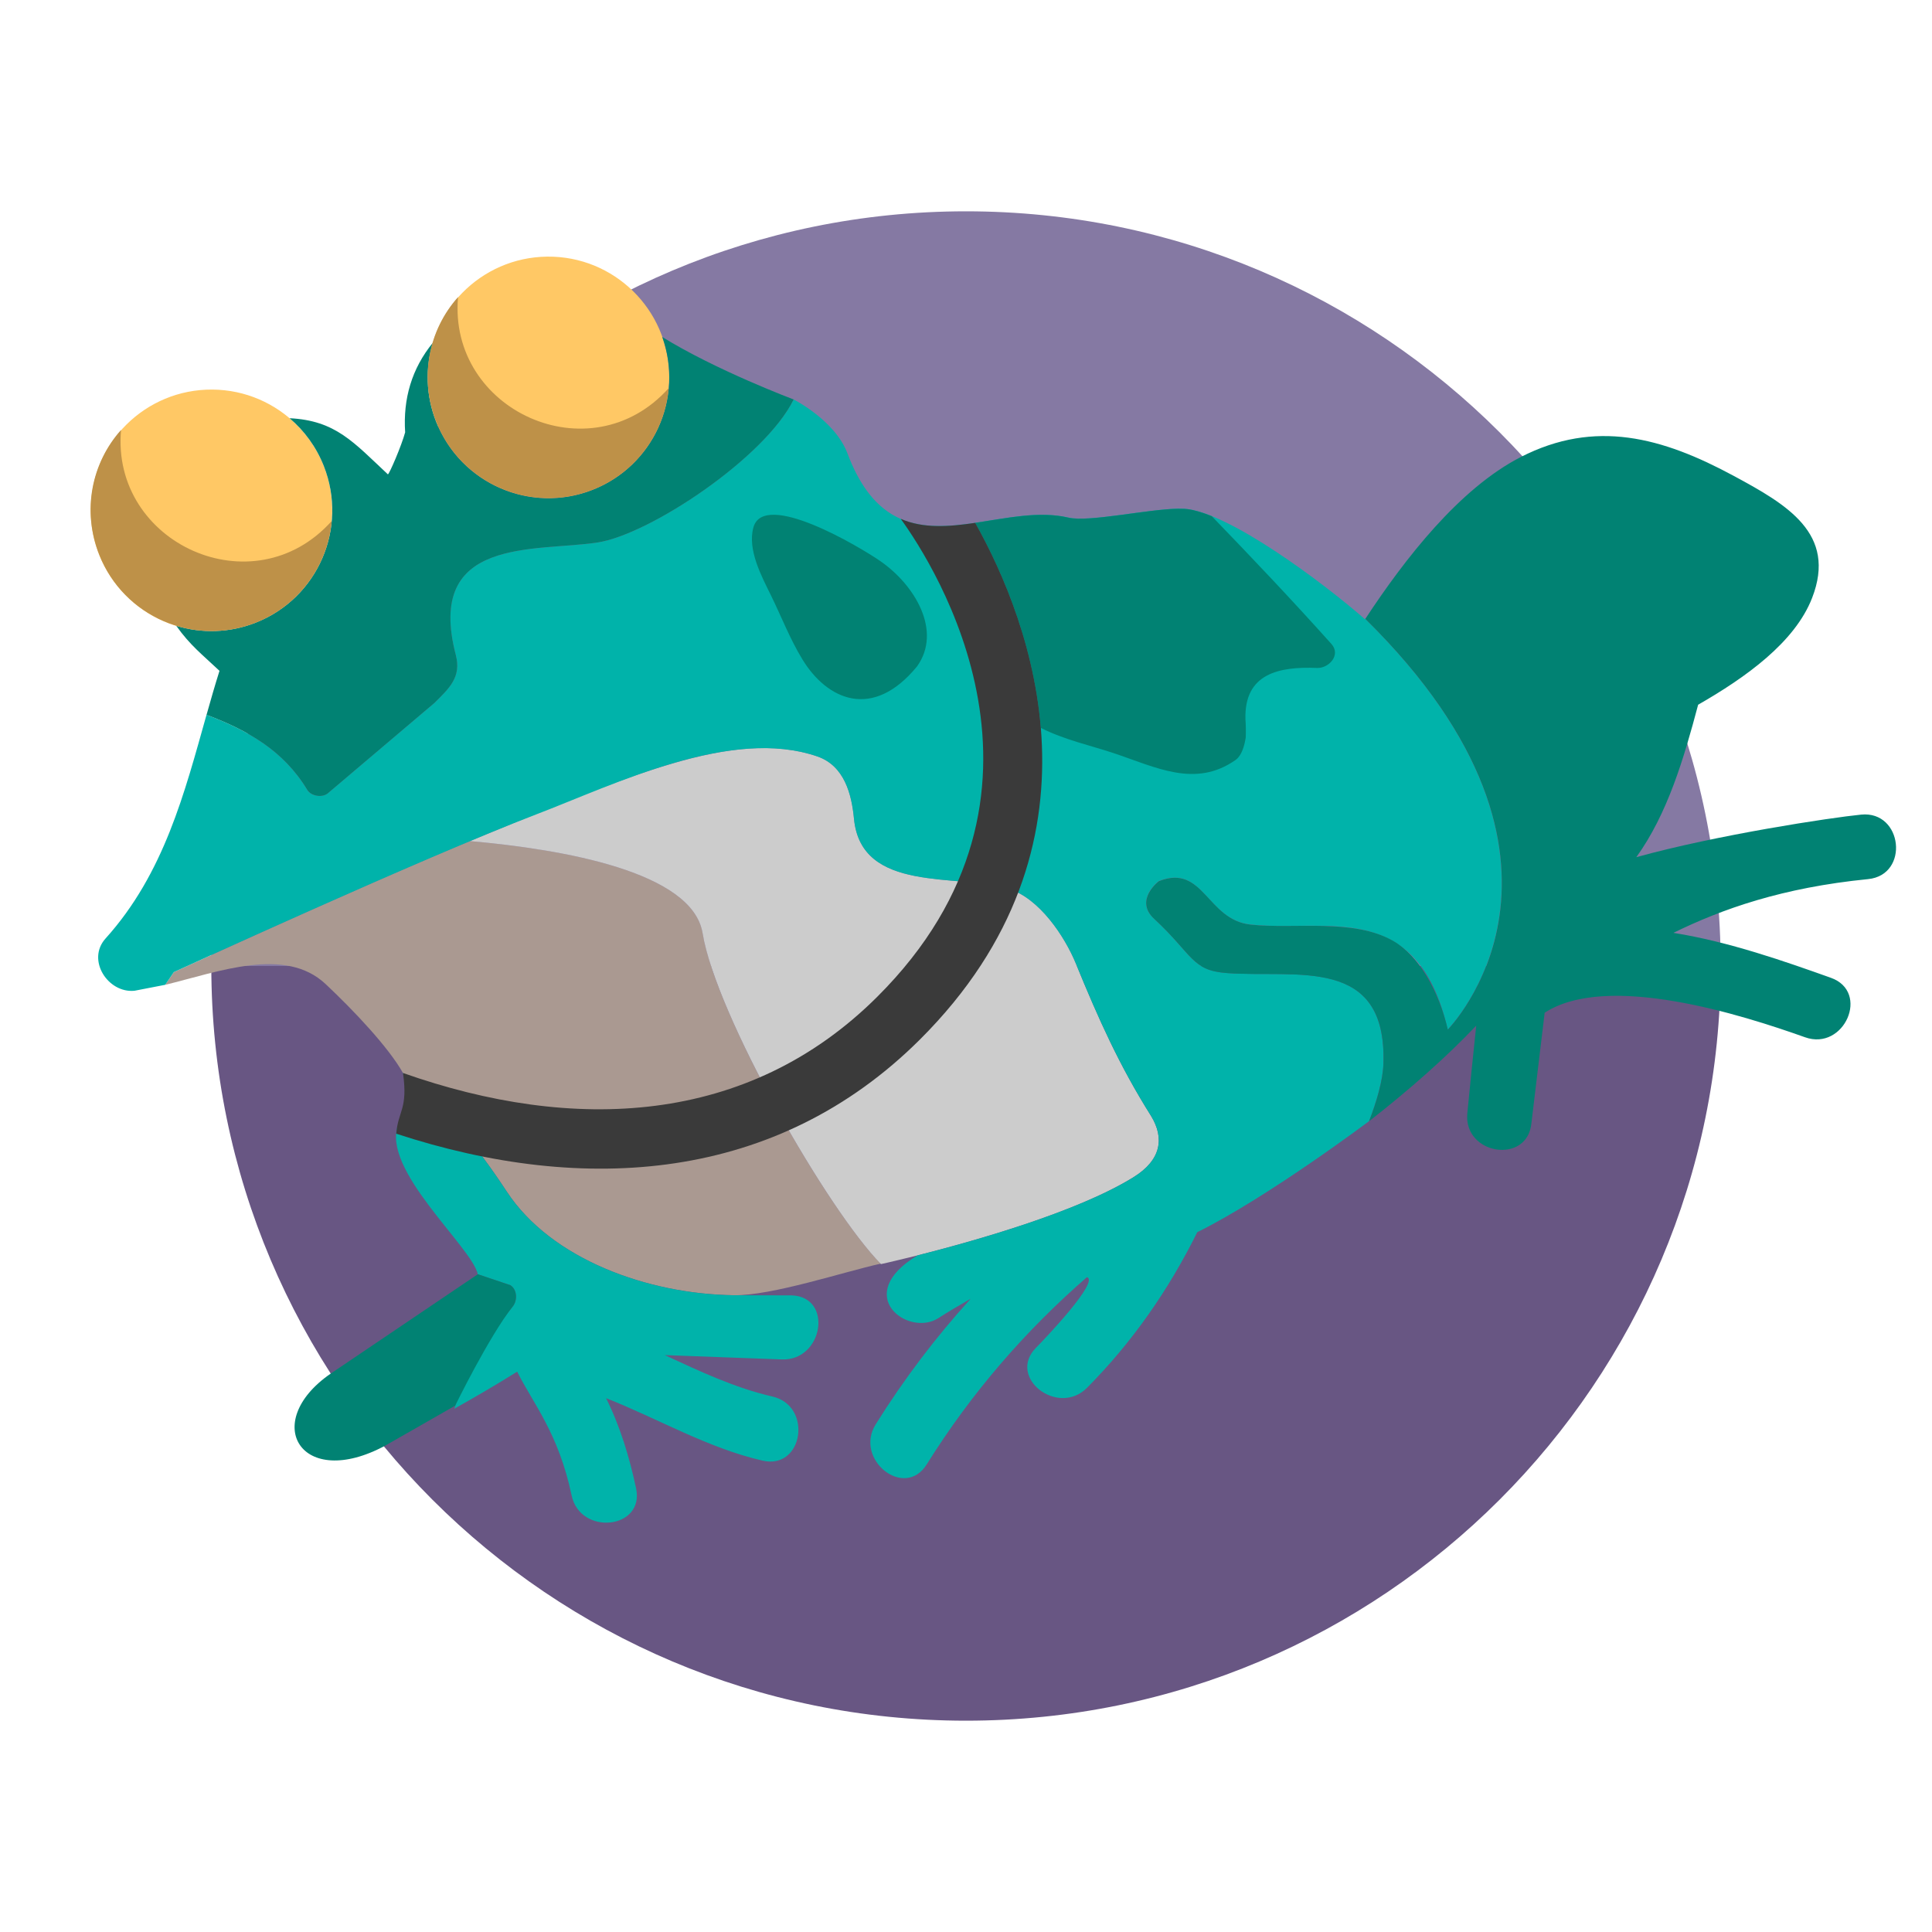
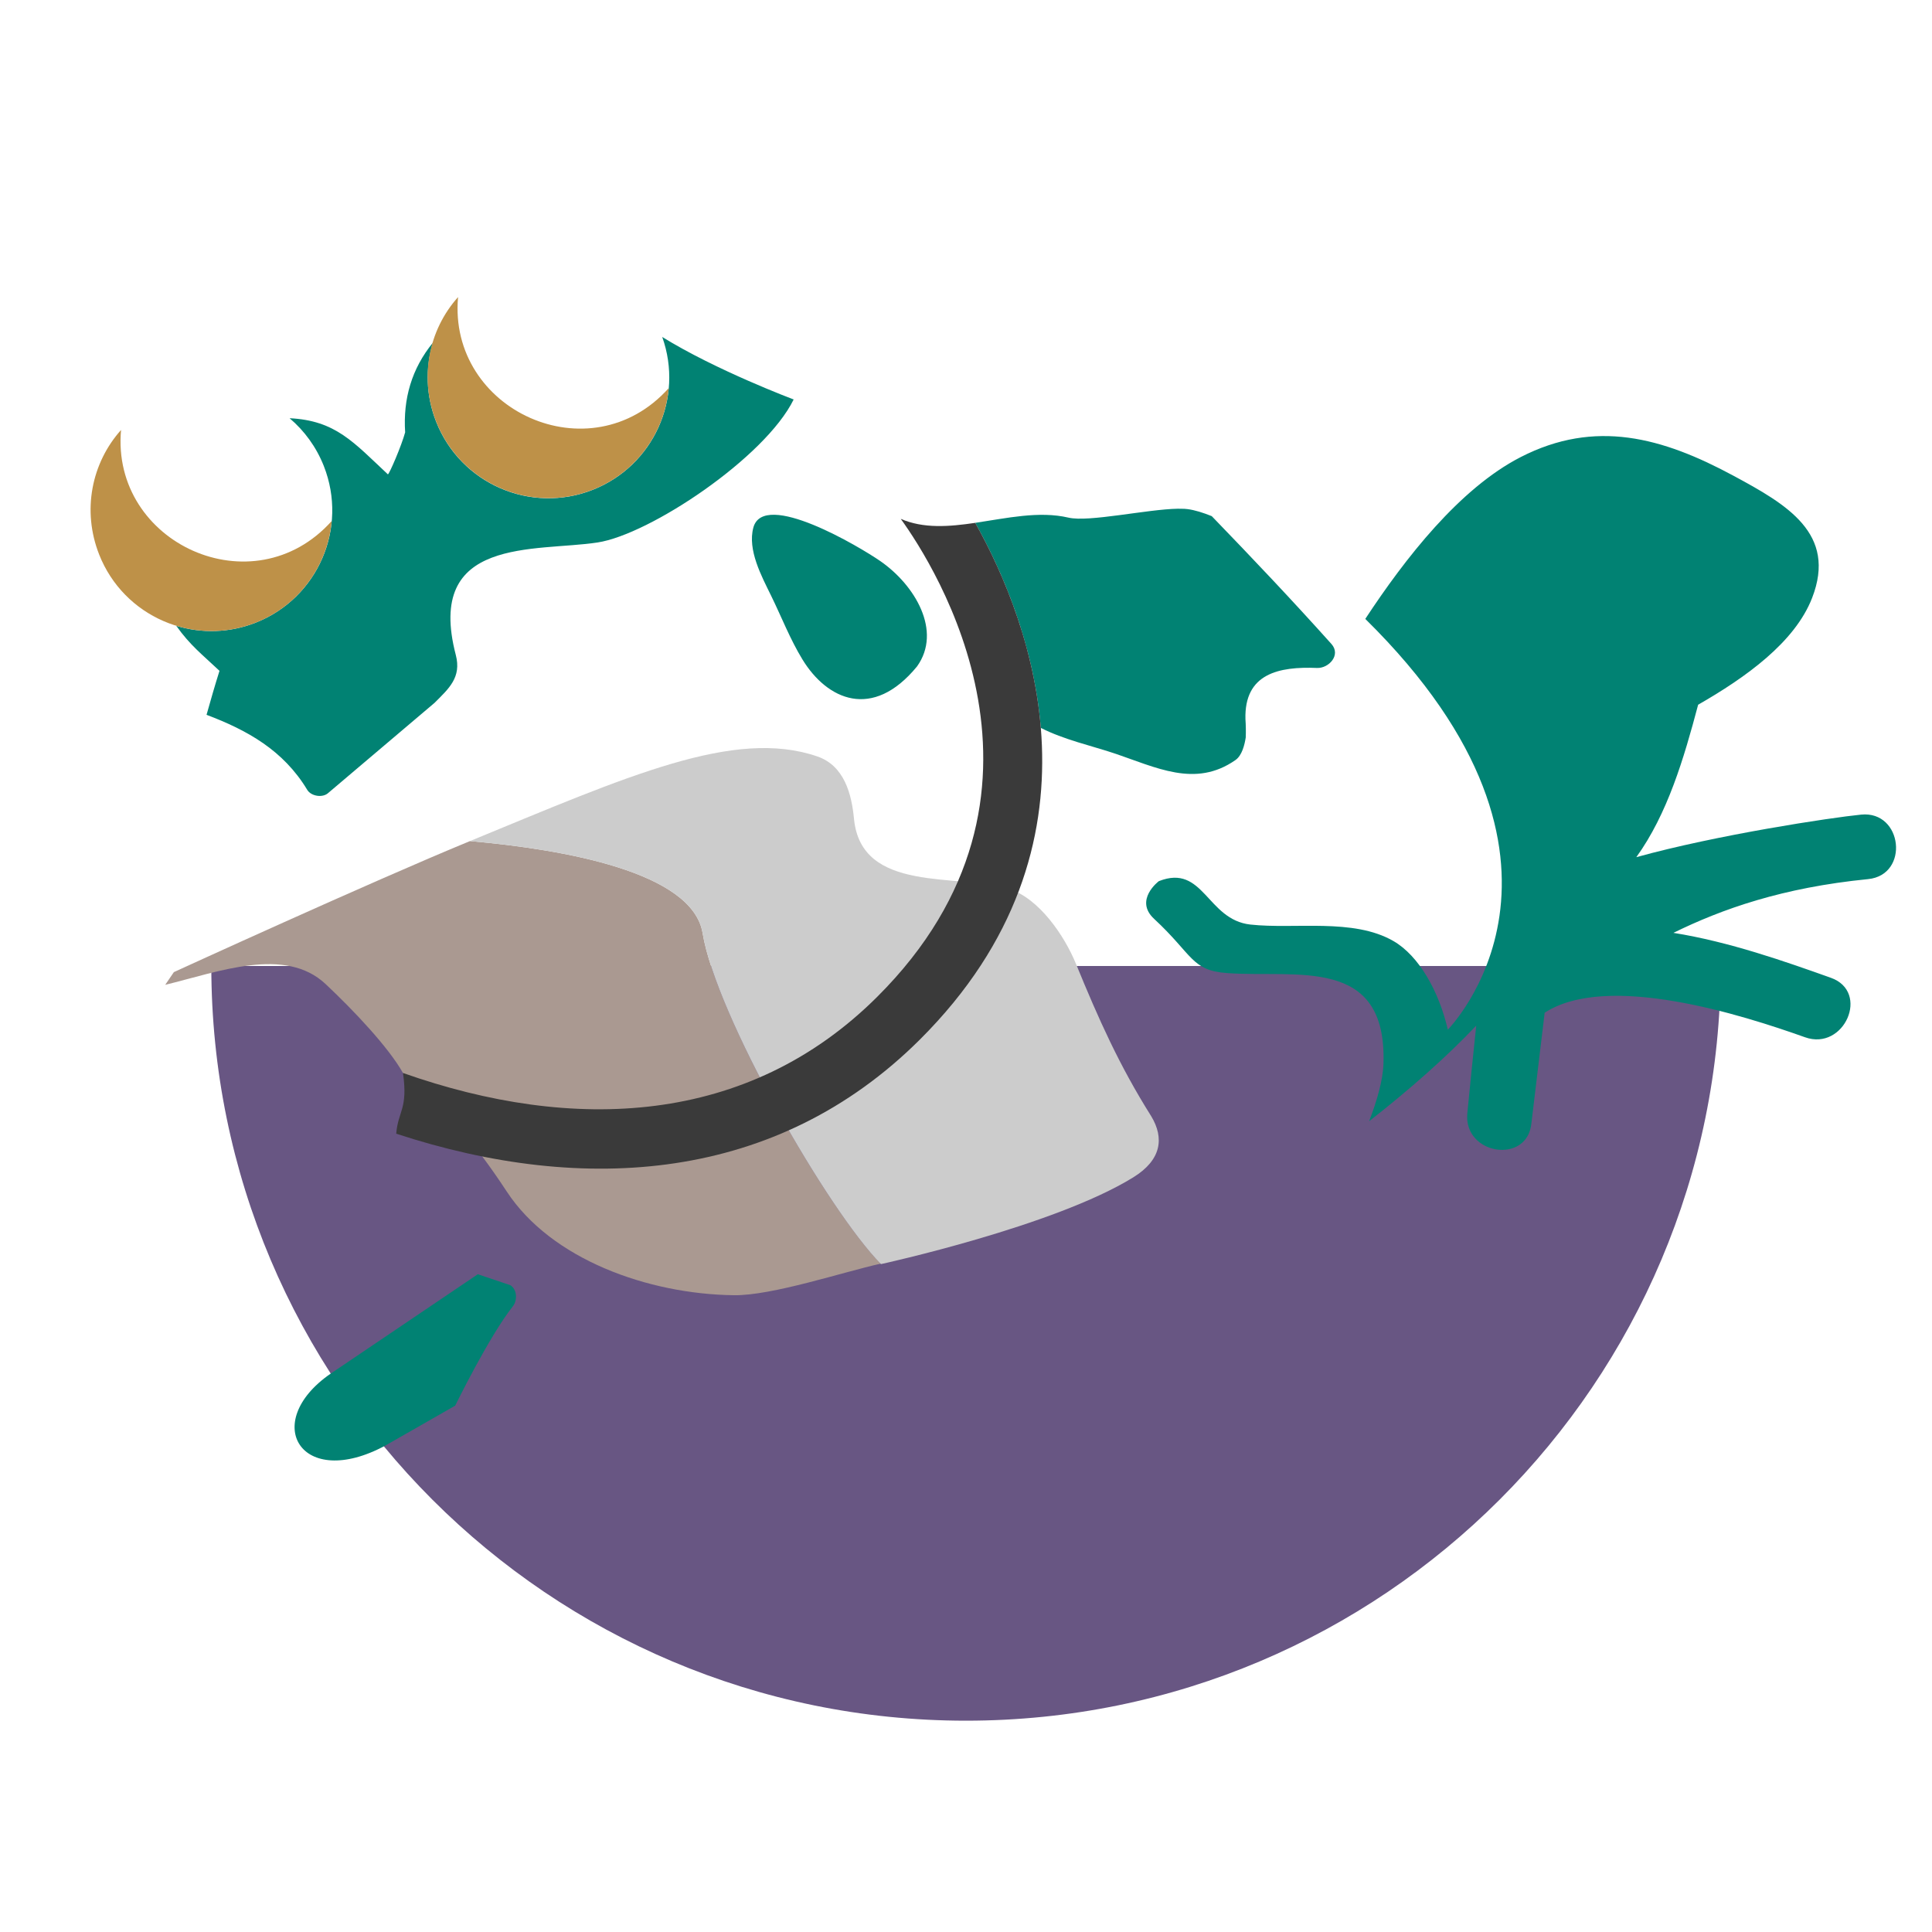
<svg xmlns="http://www.w3.org/2000/svg" version="1.1" id="Uploaded to svgrepo.com" width="800px" height="800px" viewBox="0 0 64 64" xml:space="preserve">
  <style type="text/css">
	.fandom_drie{fill:#BE9148;}
	.fandom_vier{fill:#FFC865;}
	.fandom_vijf{fill:#018273;}
	.fandom_zes{fill:#00B3AA;}
	.fandom_negen{fill:#685683;}
	.fandom_tien{fill:#8579A3;}
	.fandom_dertien{fill:#AA9991;}
	.fandom_vijftien{fill:#3A3A3A;}
	.fandom_negentien{fill:#CCCCCC;}
	.st0{fill:#FF786E;}
	.st1{fill:#BE5652;}
	.st2{fill:#644638;}
	.st3{fill:#4B322A;}
	.st4{fill:#EFEAE0;}
	.st5{fill:#808080;}
	.st6{fill:#666666;}
	.st7{fill:#6BC4D2;}
	.st8{fill:#508D9B;}
	.st9{fill:#FFFAFA;}
	.st10{fill:#4D4D4D;}
</style>
  <g>
    <g>
-       <path class="fandom_tien" d="M32,7C18.193,7,7,18.193,7,32h50C57,18.193,45.807,7,32,7z" />
      <path class="fandom_negen" d="M32,57c13.807,0,25-11.193,25-25H7C7,45.807,18.193,57,32,57z" />
    </g>
    <g>
      <path class="fandom_dertien" d="M23.276,30.914c-0.334-2.031-4.603-2.777-7.707-3.052c-3.305,1.36-9.81,4.341-9.81,4.341    l-0.286,0.421c1.77-0.432,3.973-1.284,5.313-0.026c0.935,0.878,2.095,2.107,2.562,2.945c1.394,1.18,2.337,2.252,3.441,3.931    c1.474,2.242,4.669,3.395,7.521,3.432c1.27,0.016,3.617-0.77,4.862-1.045C27.396,40.047,23.723,33.631,23.276,30.914z" />
      <path class="fandom_negentien" d="M37.543,39c0.93-0.576,1.031-1.297,0.592-2.025c-1.052-1.669-1.745-3.222-2.49-5.042    c-0.38-0.929-1.219-2.174-2.225-2.489c-1.674-0.524-4.894,0.168-5.131-2.325c-0.077-0.809-0.318-1.753-1.214-2.061    c-2.751-0.945-6.281,0.654-11.507,2.804c3.105,0.275,7.373,1.021,7.707,3.052c0.448,2.723,4.138,9.164,5.908,10.961    C29.184,41.875,34.918,40.625,37.543,39z" />
-       <path class="fandom_zes" d="M39.661,40.818c-0.943,1.902-2.149,3.641-3.651,5.154c-0.966,0.973-2.663-0.347-1.689-1.328    c0.31-0.312,2.104-2.2,1.687-2.338c-2.05,1.783-3.831,3.837-5.31,6.205c-0.735,1.177-2.414-0.167-1.689-1.328    c0.933-1.495,1.985-2.882,3.146-4.16c-0.358,0.207-0.716,0.412-1.066,0.639c-1,0.648-2.893-0.757-0.694-2.076    c1.828-0.461,5.277-1.428,7.148-2.586c0.93-0.576,1.031-1.297,0.592-2.025c-1.052-1.669-1.745-3.222-2.49-5.042    c-0.38-0.929-1.219-2.174-2.225-2.489c-1.674-0.524-4.894,0.168-5.131-2.325c-0.077-0.81-0.318-1.753-1.214-2.061    c-2.864-0.984-6.684,0.915-9.312,1.92c-3.769,1.441-12.004,5.224-12.004,5.224l-0.286,0.421L4.456,32.82    c-0.878,0.088-1.601-1.02-0.959-1.732c1.942-2.153,2.62-4.841,3.344-7.409c1.338,0.506,2.542,1.168,3.336,2.486    c0.13,0.215,0.516,0.274,0.7,0.099l3.517-2.981c0.474-0.475,0.898-0.842,0.704-1.586c-1.026-3.94,2.633-3.411,4.697-3.727    c1.739-0.267,5.556-2.823,6.495-4.737c0,0,1.371,0.691,1.782,1.784c1.566,4.163,4.785,1.535,7.32,2.13    c0.725,0.17,2.891-0.345,3.836-0.292c1.456,0.083,4.625,2.466,5.979,3.65l0.016-0.006c8.208,8.083,2.734,13.607,2.734,13.607    c-1.014-4.393-4.059-3.209-6.542-3.482c-1.444-0.159-1.546-2.023-3.031-1.438c0,0-0.828,0.628-0.156,1.25    c1.292,1.196,1.225,1.71,2.422,1.797c2.278,0.166,5.298-0.597,5.176,3.007c-0.019,0.556-0.223,1.243-0.476,1.901    C45.352,37.142,41.998,39.66,39.661,40.818z M26.228,42.911c0,0-1.741-0.002-1.919-0.004c-2.852-0.037-6.047-1.191-7.521-3.432    c-1.103-1.678-2.046-2.749-3.439-3.929c0.133,0.487,0.105,1.036-0.156,1.699c-0.588,1.492,2.438,4.057,2.635,4.966l1.076,0.361    c0.231,0.145,0.24,0.506,0.084,0.702c-1.1,1.39-1.709,2.627-1.938,3.392c0.703-0.394,1.399-0.8,2.082-1.228    c0.525,1.054,1.368,2.029,1.803,4.098c0.283,1.344,2.421,1.125,2.137-0.228c-0.214-1.016-0.53-2.063-0.995-2.992    c1.725,0.679,3.359,1.649,5.182,2.069c1.354,0.312,1.669-1.814,0.329-2.123c-1.254-0.289-2.407-0.837-3.566-1.372    c1.293,0.048,2.586,0.096,3.878,0.143C27.27,45.084,27.61,42.962,26.228,42.911z" />
-       <path class="fandom_vier" d="M11.005,16.93c-0.014,2.209-1.816,3.989-4.025,3.975s-3.989-1.816-3.975-4.025    s1.816-3.989,4.025-3.975S11.019,14.72,11.005,16.93z M18.128,8.501c-2.209,0.024-3.98,1.834-3.957,4.043    c0.024,2.209,1.834,3.98,4.043,3.957c2.209-0.024,3.98-1.834,3.957-4.043S20.337,8.477,18.128,8.501z" />
      <path class="fandom_vijf" d="M30.379,22.075c-1.476,1.8-2.981,1.105-3.796-0.228c-0.41-0.67-0.696-1.414-1.041-2.118    c-0.314-0.641-0.786-1.513-0.586-2.253c0.342-1.26,3.531,0.644,4.206,1.111C30.31,19.382,31.215,20.904,30.379,22.075z     M21.937,11.162c0.723,2.024-0.287,4.27-2.301,5.064c-2.055,0.81-4.378-0.199-5.188-2.255c-0.343-0.869-0.36-1.786-0.11-2.616    c-0.698,0.857-0.989,1.851-0.917,2.967c-0.123,0.451-0.521,1.373-0.571,1.392c-1.137-1.062-1.729-1.784-3.257-1.86    c0.487,0.413,0.883,0.948,1.134,1.584c0.81,2.055-0.199,4.378-2.255,5.188c-0.875,0.345-1.799,0.36-2.634,0.104    c0.466,0.653,0.852,0.944,1.433,1.492c-0.151,0.478-0.291,0.966-0.429,1.457c1.338,0.506,2.542,1.168,3.336,2.486    c0.13,0.215,0.516,0.274,0.7,0.099l3.517-2.981c0.474-0.475,0.898-0.842,0.704-1.586c-1.026-3.94,2.633-3.411,4.697-3.727    c1.73-0.265,5.551-2.812,6.495-4.737C26.292,13.233,23.715,12.266,21.937,11.162z M15.828,42.211l-4.89,3.303    c-2.317,1.611-0.964,3.879,1.829,2.371l2.312-1.321c0,0,1.119-2.292,1.909-3.289c0.156-0.197,0.147-0.558-0.084-0.702    L15.828,42.211z M38.231,30.438c1.292,1.196,1.225,1.71,2.422,1.797c2.278,0.166,5.298-0.597,5.176,3.007    c-0.019,0.556-0.223,1.243-0.476,1.901c1.343-1.049,2.583-2.146,3.549-3.167c-0.102,0.967-0.202,1.935-0.295,2.903    c-0.133,1.376,1.99,1.708,2.123,0.329l0.439-3.66c2.078-1.352,6.552,0.074,8.626,0.813c1.299,0.463,2.163-1.504,0.856-1.97    c-1.513-0.539-3.368-1.195-5.217-1.489c1.609-0.79,3.61-1.499,6.448-1.78c1.381-0.137,1.148-2.273-0.228-2.137    c-1.001,0.099-4.768,0.667-7.449,1.41c1.031-1.428,1.576-3.271,2.048-5.05c1.572-0.901,3.204-2.064,3.776-3.539    c0.828-2.135-0.839-3.095-2.61-4.049c-2.349-1.266-4.575-1.883-7.045-0.615c-2.028,1.041-3.831,3.359-5.147,5.36    c8.208,8.083,2.734,13.607,2.734,13.607c-0.291-1.261-0.951-2.447-1.806-2.938c-1.333-0.766-3.266-0.382-4.735-0.544    c-1.444-0.159-1.546-2.023-3.031-1.438C38.387,29.188,37.559,29.816,38.231,30.438z M41.267,24.428    c0.007-0.201,0.004-0.403-0.01-0.604c-0.043-1.514,1.109-1.749,2.372-1.697c0.387,0.016,0.804-0.429,0.476-0.795    c-1.291-1.441-2.62-2.844-3.964-4.234c-0.286-0.115-0.56-0.202-0.802-0.233c-0.003,0-0.007-0.001-0.01-0.001    c-0.03-0.004-0.06-0.006-0.089-0.008c-0.003,0-0.007-0.001-0.011-0.001c-0.001,0-0.002,0-0.002,0c-0.013,0-0.086-0.002-0.21-0.003    c-1.025,0.018-2.948,0.453-3.623,0.295c-0.973-0.228-2.046,0.018-3.089,0.173c0.865,1.541,1.94,3.975,2.173,6.792    c0.762,0.389,1.672,0.59,2.396,0.831c1.429,0.476,2.716,1.166,4.052,0.235C41.145,25.025,41.229,24.671,41.267,24.428z" />
      <path class="fandom_vijftien" d="M32.306,17.32c-0.87,0.129-1.717,0.195-2.467-0.132c1.127,1.559,5.964,9.118-0.783,15.836    c-4.287,4.27-10.069,4.507-15.706,2.52c0.168,1.206-0.16,1.243-0.225,2.011c6.256,2.052,12.616,1.591,17.342-3.113    C36.96,27.977,34.153,20.611,32.306,17.32z" />
      <path class="fandom_drie" d="M10.989,17.258c-0.132,1.459-1.061,2.794-2.516,3.367c-2.055,0.81-4.378-0.199-5.188-2.255    c-0.574-1.455-0.252-3.035,0.725-4.127C3.67,17.994,8.392,20.161,10.989,17.258z M15.174,9.841    c-0.977,1.091-1.298,2.671-0.725,4.127c0.81,2.055,3.133,3.065,5.188,2.255c1.455-0.574,2.385-1.909,2.516-3.367    C19.557,15.758,14.835,13.591,15.174,9.841z" />
    </g>
  </g>
</svg>